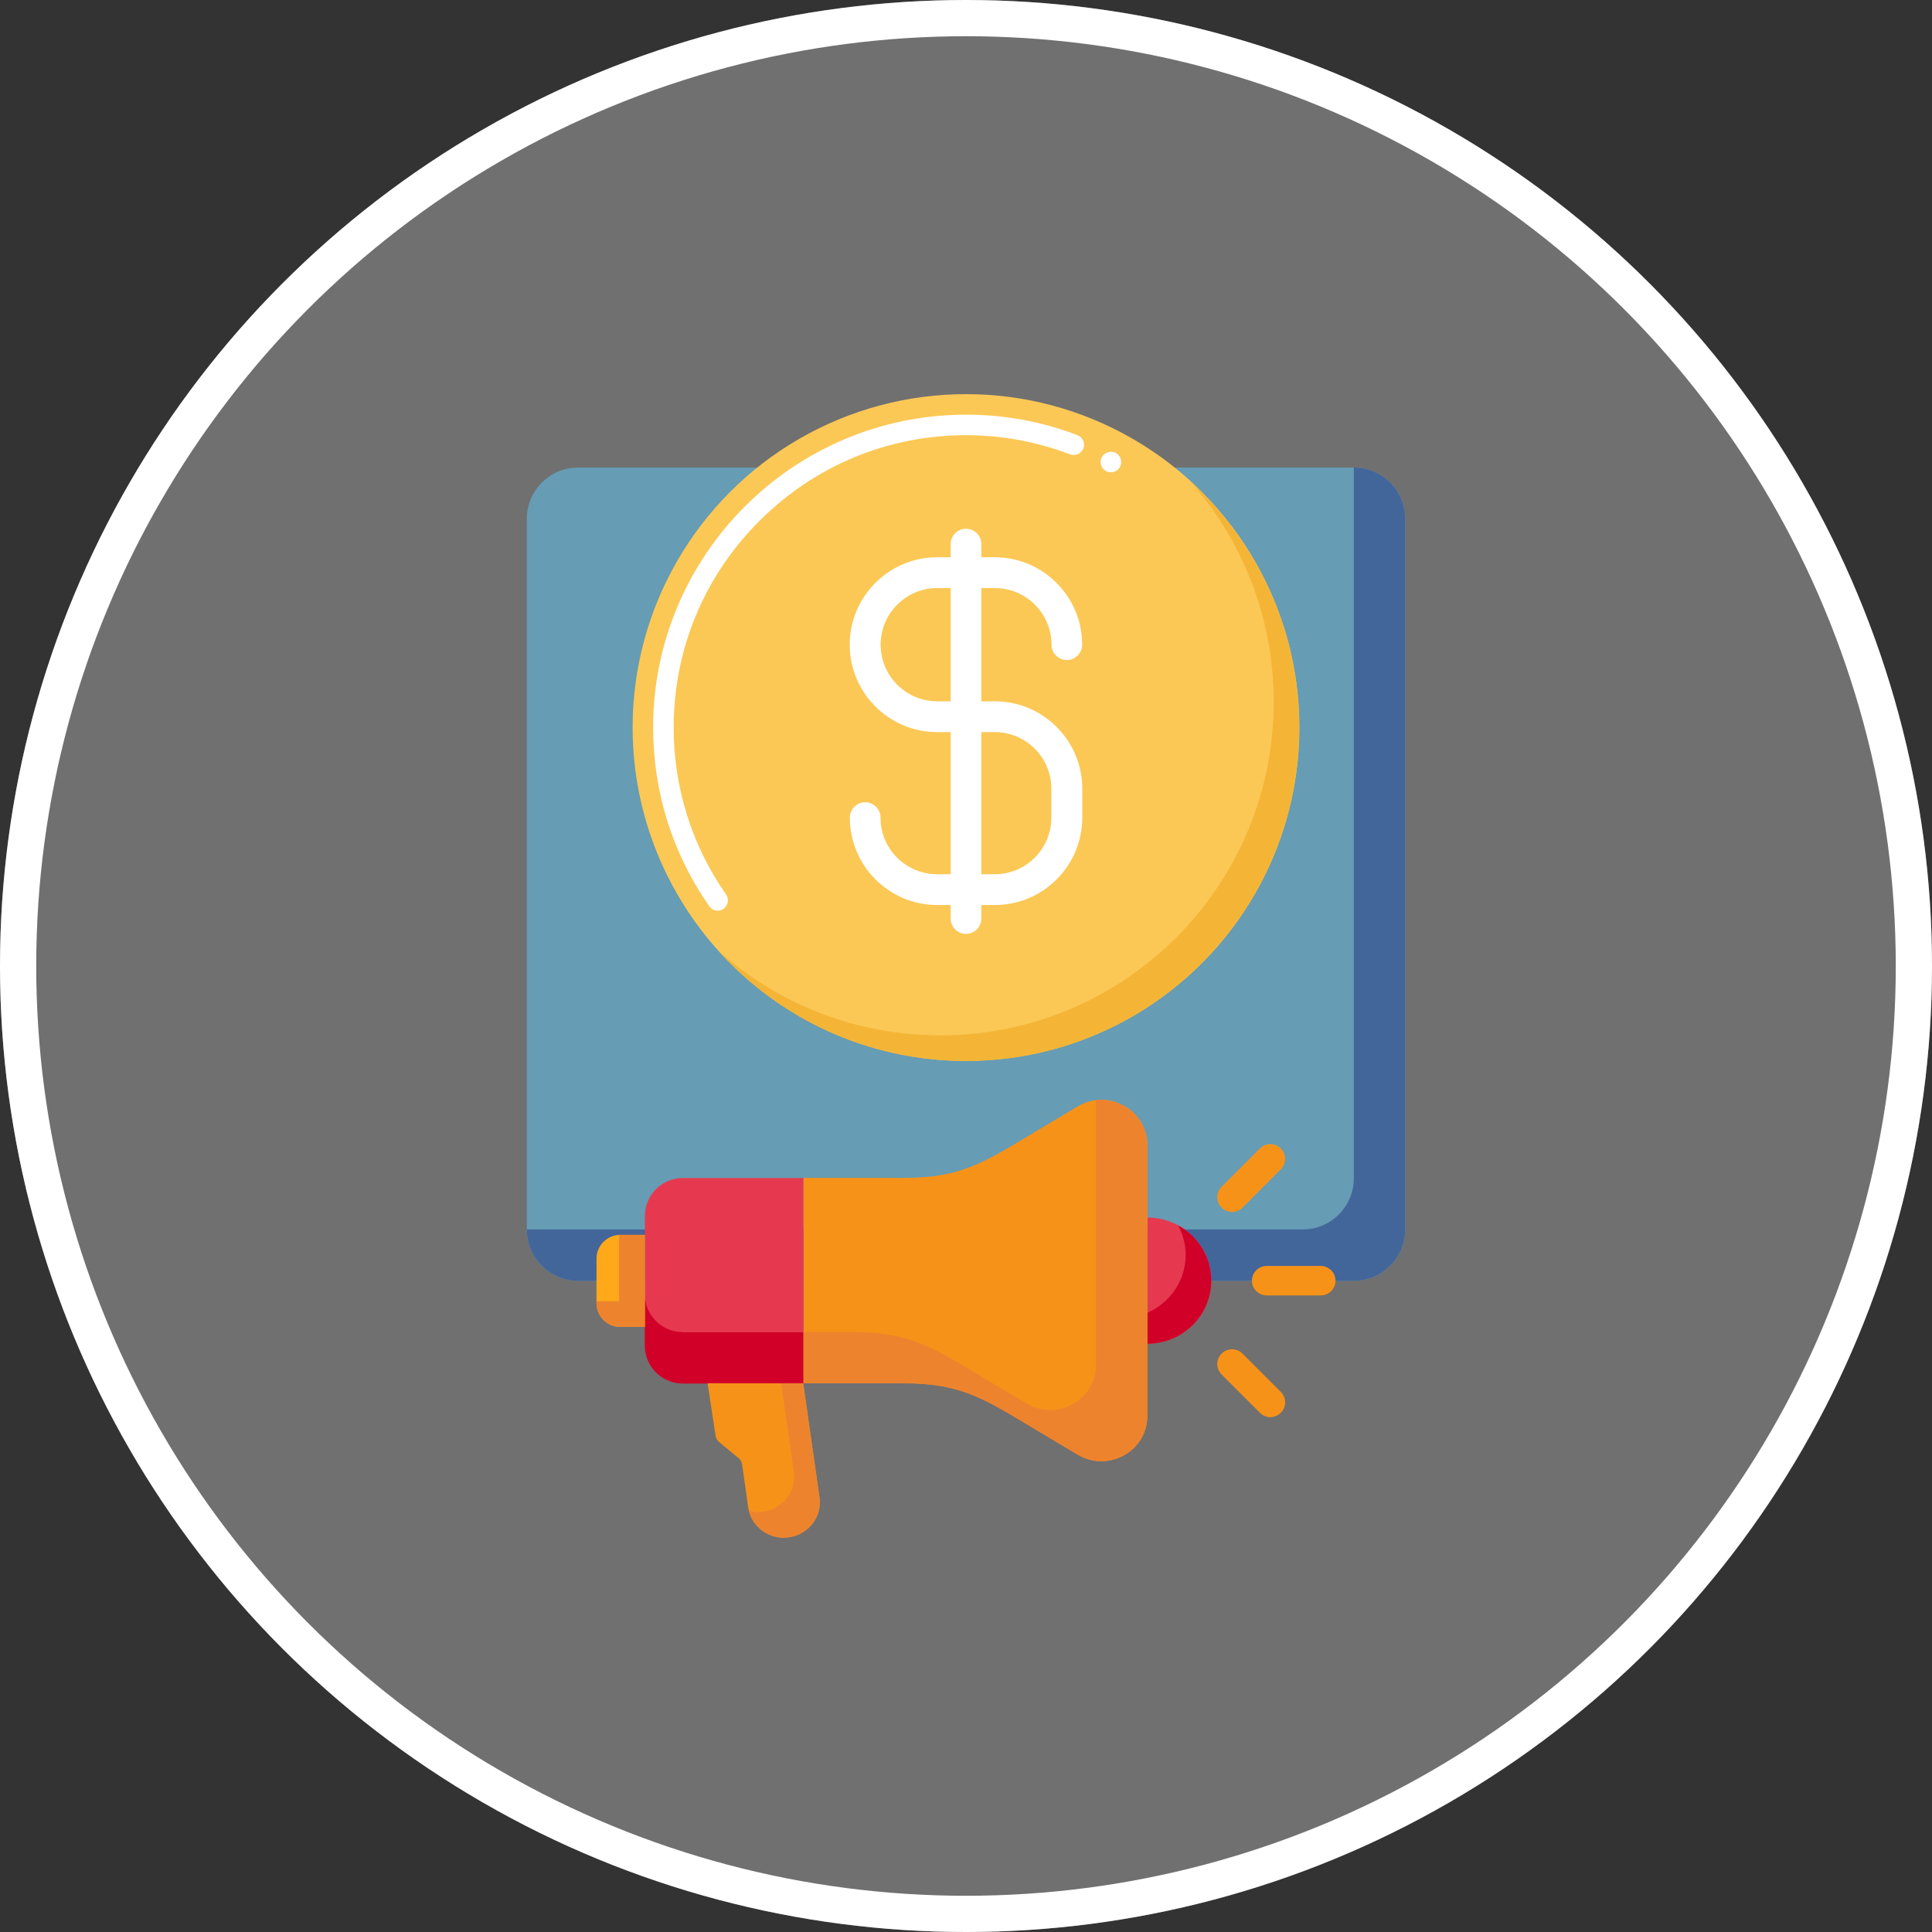
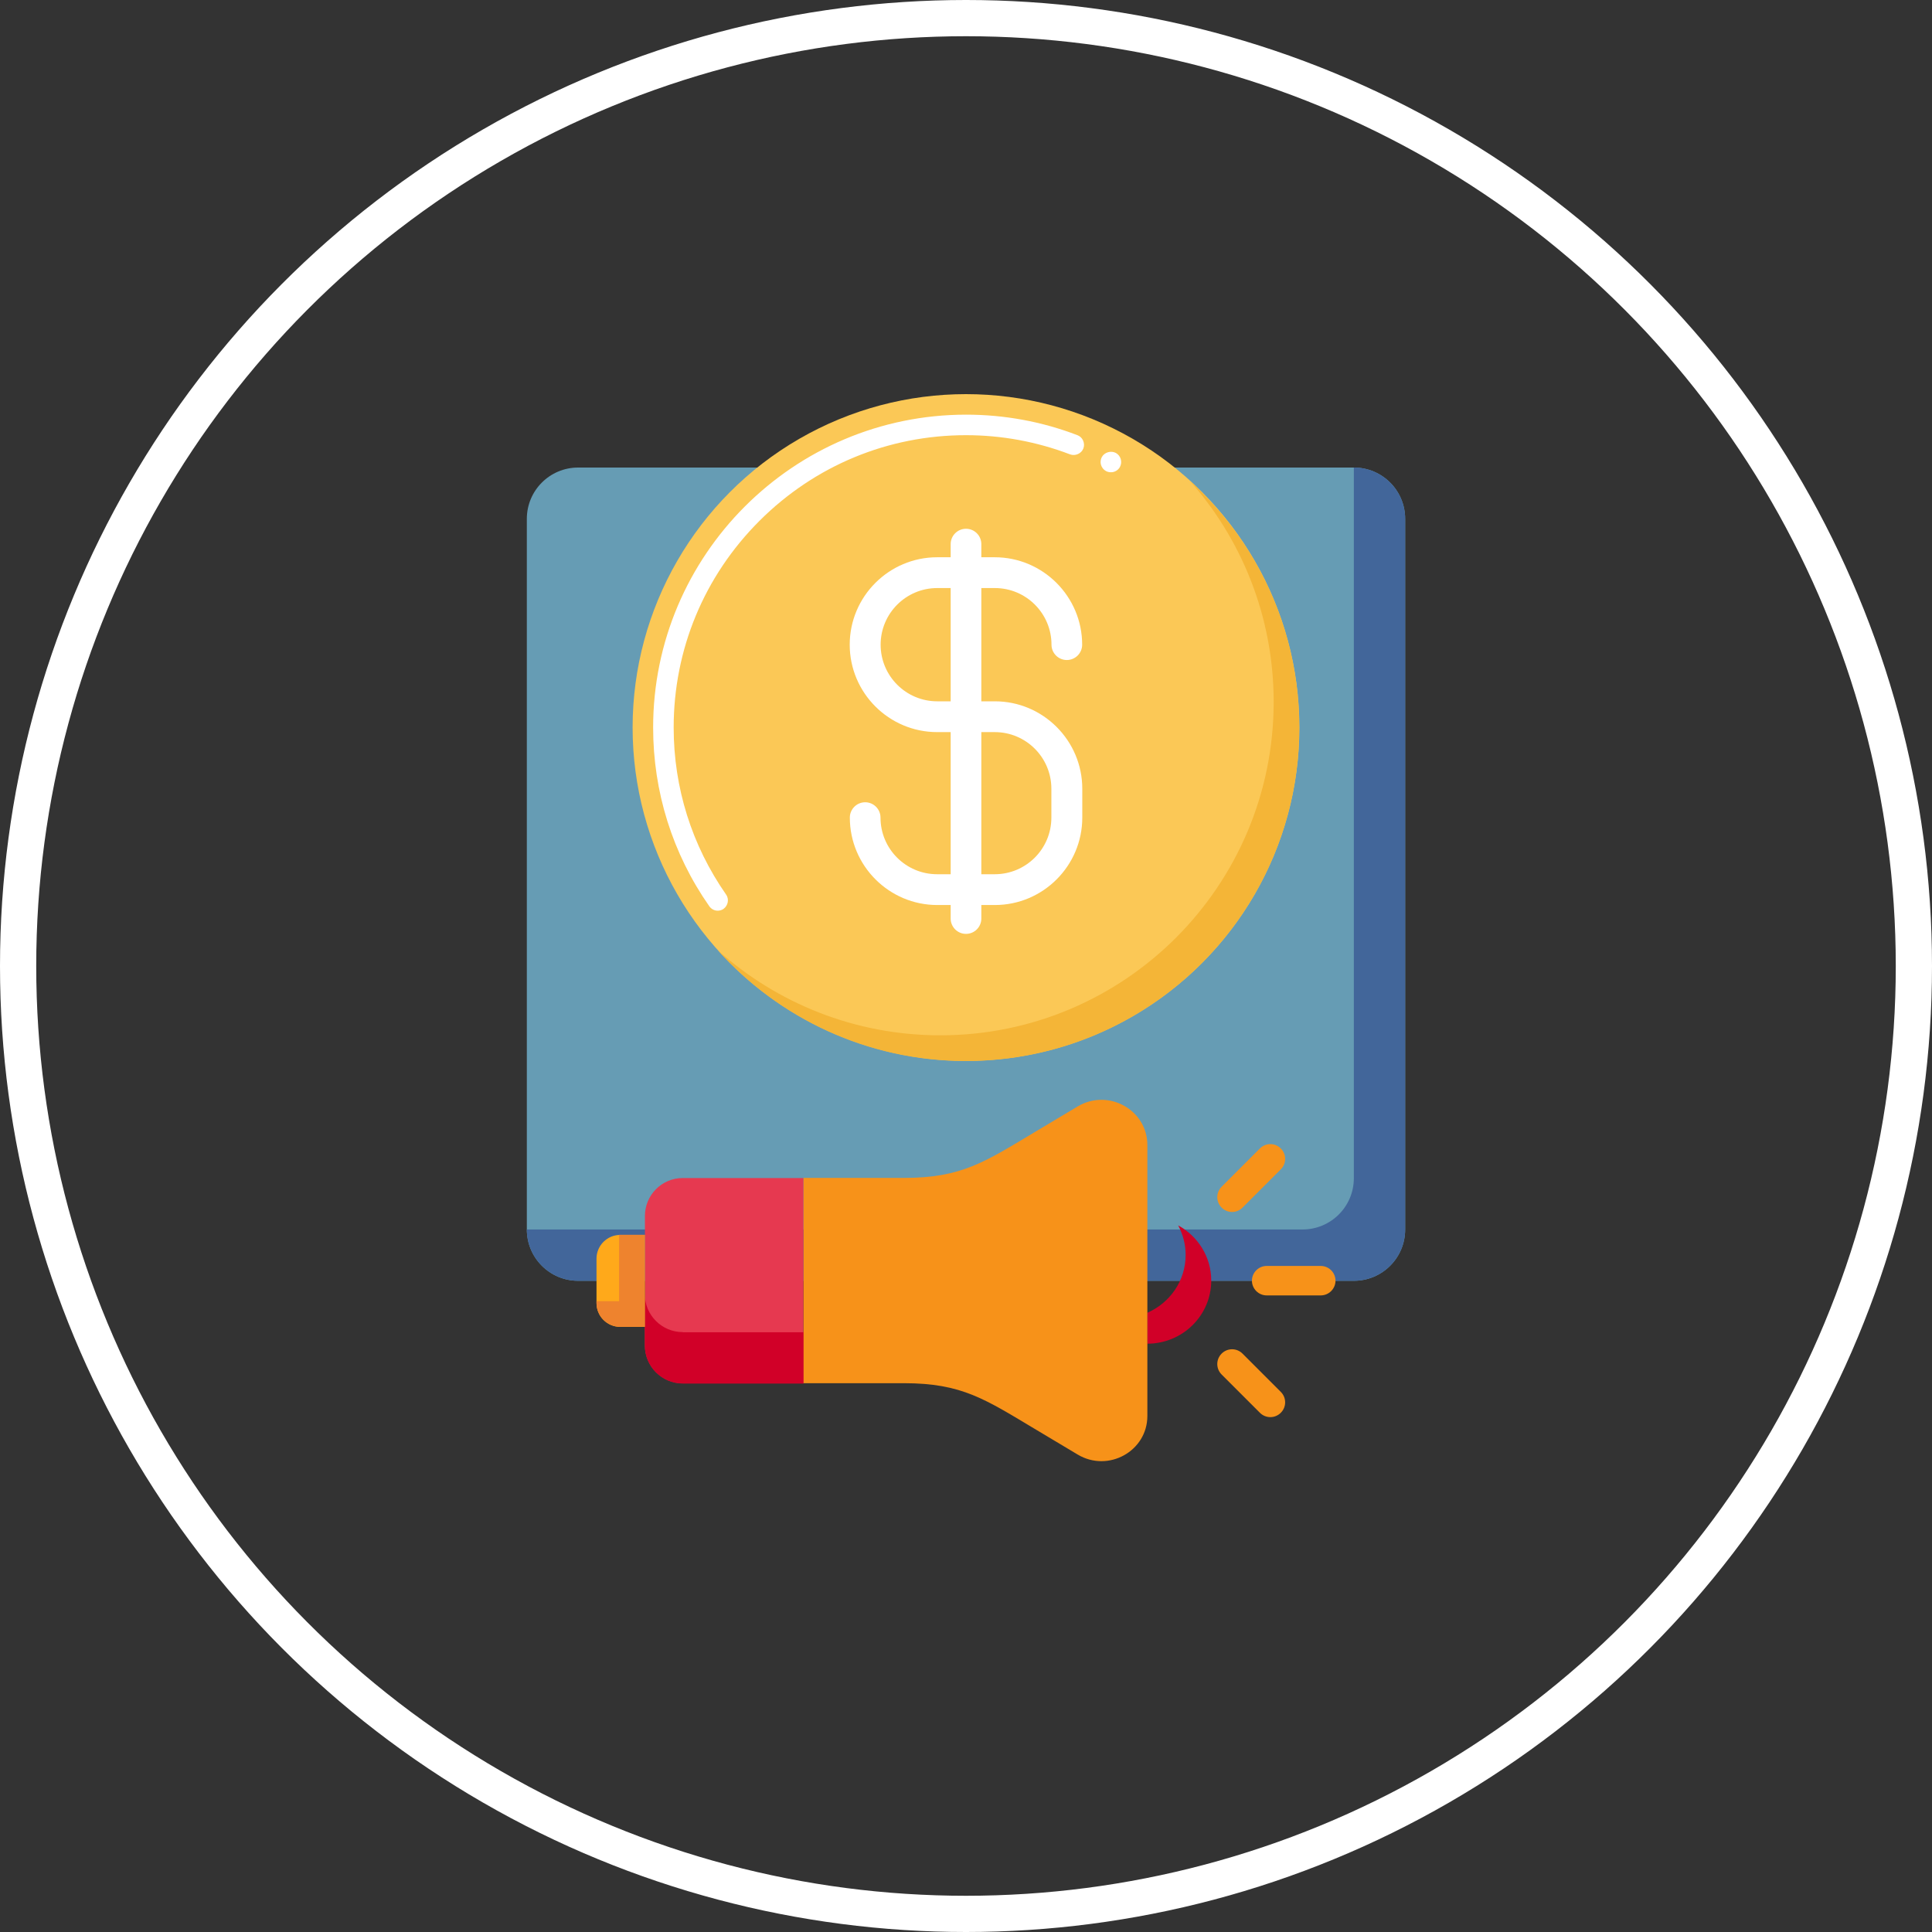
<svg xmlns="http://www.w3.org/2000/svg" id="Layer_2" data-name="Layer 2" viewBox="0 0 160 160">
  <rect x="0" y="0" width="160" height="160" fill="#333333" stroke="none" />
  <defs>
    <style> .cls-1, .cls-2, .cls-3, .cls-4, .cls-5, .cls-6, .cls-7, .cls-8, .cls-9, .cls-10, .cls-11, .cls-12 { stroke-width: 0px; } .cls-1, .cls-13 { fill: none; } .cls-2 { isolation: isolate; opacity: .3; } .cls-2, .cls-7 { fill: #fff; } .cls-13 { stroke: #fff; stroke-width: 3px; } .cls-3 { fill: #f4b537; } .cls-4 { fill: #42669a; } .cls-5 { fill: #d10028; } .cls-6 { fill: #ee832e; } .cls-8 { fill: #e63950; } .cls-9 { fill: #ffa91a; } .cls-10 { fill: #fbc856; } .cls-11 { fill: #f79219; } .cls-12 { fill: #669cb4; } </style>
  </defs>
  <g id="Layer_1-2" data-name="Layer 1">
    <g>
      <g>
-         <circle id="Ellipse_62" data-name="Ellipse 62" class="cls-2" cx="80" cy="80" r="80" />
        <g id="Ellipse_63" data-name="Ellipse 63">
          <circle class="cls-1" cx="80" cy="80" r="80" />
          <circle class="cls-13" cx="80" cy="80" r="78.5" />
        </g>
      </g>
      <g>
        <path class="cls-12" d="m112.12,106.07H47.88c-2.35,0-4.25-1.9-4.25-4.25v-58.85c0-2.35,1.9-4.25,4.25-4.25h64.24c2.35,0,4.25,1.9,4.25,4.25v58.85c0,2.35-1.9,4.25-4.25,4.25Z" />
        <path class="cls-4" d="m112.12,38.72v58.85c0,2.35-1.9,4.25-4.25,4.25H43.63c0,2.35,1.9,4.25,4.25,4.25h64.24c2.35,0,4.25-1.9,4.25-4.25v-58.85c0-2.35-1.9-4.25-4.25-4.25Z" />
        <circle class="cls-10" cx="80" cy="60.25" r="27.61" />
        <path class="cls-7" d="m59.44,75.42c-.28,0-.54-.14-.7-.37-3.05-4.36-4.65-9.48-4.65-14.8,0-14.28,11.62-25.9,25.91-25.91,3.18,0,6.28.57,9.23,1.7.21.08.38.24.47.45s.1.44.02.65c-.16.42-.67.65-1.1.49-2.75-1.05-5.66-1.59-8.62-1.59-6.45,0-12.53,2.52-17.11,7.1-4.58,4.58-7.1,10.65-7.1,17.11,0,4.98,1.5,9.76,4.34,13.83,0,0,0,0,0,0,.27.38.17.91-.21,1.19-.14.1-.31.15-.49.15h0Zm32.56-36.31c-.14,0-.28-.03-.41-.1-.2-.11-.34-.29-.41-.51-.06-.22-.04-.45.07-.65.22-.4.76-.55,1.16-.34.41.23.56.74.34,1.16-.15.27-.43.44-.74.44h0Z" />
        <path class="cls-3" d="m98.43,39.7c4.38,4.89,7.05,11.35,7.05,18.43,0,15.25-12.36,27.61-27.61,27.61-7.08,0-13.54-2.67-18.43-7.05,5.05,5.63,12.39,9.18,20.55,9.18,15.25,0,27.61-12.36,27.61-27.61,0-8.16-3.54-15.5-9.18-20.55h0Z" />
        <g>
          <path class="cls-7" d="m82.39,74.95h-4.77c-3.99,0-7.24-3.25-7.24-7.24,0-.7.57-1.27,1.27-1.27s1.27.57,1.27,1.27c0,2.59,2.1,4.69,4.69,4.69h4.77c2.59,0,4.69-2.1,4.69-4.69v-2.39c0-2.59-2.1-4.69-4.69-4.69h-4.77c-3.99,0-7.24-3.25-7.24-7.24s3.25-7.24,7.24-7.24h4.77c3.99,0,7.24,3.25,7.24,7.24,0,.7-.57,1.27-1.27,1.27s-1.27-.57-1.27-1.27c0-2.59-2.1-4.69-4.69-4.69h-4.77c-2.59,0-4.69,2.1-4.69,4.69s2.1,4.69,4.69,4.69h4.77c3.99,0,7.24,3.25,7.24,7.24v2.39c0,3.99-3.25,7.24-7.24,7.24Z" />
          <path class="cls-7" d="m80,77.34c-.7,0-1.27-.57-1.27-1.27v-31.01c0-.7.57-1.27,1.27-1.27s1.27.57,1.27,1.27v31.01c0,.7-.57,1.27-1.27,1.27Z" />
        </g>
        <g>
          <g>
            <path class="cls-8" d="m66.55,114.56h-10c-1.73,0-3.14-1.4-3.14-3.14v-10.72c0-1.73,1.4-3.14,3.13-3.14h10s0,17,0,17Z" />
            <path class="cls-5" d="m56.54,110.32c-1.73,0-3.14-1.41-3.14-3.14v-6.57s0,.07,0,.11v10.72c0,1.73,1.41,3.14,3.15,3.14h10s0-4.25,0-4.25h-10Z" />
            <path class="cls-9" d="m53.4,109.89h-2.03c-1.09,0-1.97-.88-1.97-1.97v-3.68c0-1.09.88-1.97,1.97-1.97h2.03s0,7.63,0,7.63Z" />
            <path class="cls-6" d="m53.4,102.26h-2.03s-.07,0-.1,0v5.5s-1.87,0-1.87,0v.15c0,1.09.88,1.97,1.97,1.97h2.03s0-7.63,0-7.63Z" />
-             <path class="cls-8" d="m95.01,100.83c2.93,0,5.3,2.34,5.31,5.22s-2.37,5.22-5.3,5.23v-10.45Z" />
            <path class="cls-5" d="m97.57,101.48c.39.73.62,1.56.62,2.45,0,2.14-1.31,3.98-3.18,4.79v2.56c2.93,0,5.3-2.34,5.3-5.23,0-1.97-1.11-3.68-2.74-4.57h0Z" />
            <path class="cls-11" d="m95.02,117.26c0,2.92-3.24,4.71-5.77,3.2l-3.38-2.02c-4.29-2.56-6.18-3.89-11.02-3.89h-8.3s0-17,0-17h8.3c4.84,0,6.73-1.34,11.02-3.9l3.38-2.02c2.53-1.51,5.77.28,5.77,3.2v22.43Z" />
-             <path class="cls-6" d="m95.01,94.84c0-2.35-2.11-3.97-4.25-3.72v21.9c.01,2.92-3.22,4.71-5.76,3.2l-3.38-2.02c-4.29-2.56-6.18-3.89-11.02-3.89h-4.06s0,4.25,0,4.25h8.3c4.84,0,6.73,1.33,11.02,3.89l3.38,2.02c2.53,1.51,5.77-.29,5.77-3.2v-22.42Z" />
-             <path class="cls-11" d="m64.91,127.35c-1.49,0-2.74-1.08-2.95-2.53l-.5-3.53c-.03-.22-.14-.42-.31-.55l-1.58-1.3c-.17-.14-.28-.33-.31-.55l-.66-4.33h7.92s1.35,9.44,1.35,9.44c.25,1.77-1.14,3.34-2.95,3.34h0Z" />
-             <path class="cls-6" d="m67.86,124.01l-1.35-9.45h-1.82s1.05,7.32,1.05,7.32c.25,1.77-1.14,3.34-2.95,3.34-.26,0-.52-.03-.77-.1.33,1.29,1.51,2.22,2.89,2.22,1.81,0,3.2-1.58,2.95-3.34h0Z" />
          </g>
          <g>
            <path class="cls-11" d="m109.38,107.28h-4.48c-.67,0-1.22-.55-1.22-1.22s.55-1.22,1.22-1.22h4.48c.67,0,1.22.55,1.22,1.22,0,.67-.55,1.22-1.22,1.22Z" />
            <path class="cls-11" d="m106.07,96.84l-3.17,3.17c-.48.48-1.25.48-1.73,0-.48-.48-.48-1.25,0-1.73l3.17-3.17c.48-.48,1.25-.48,1.73,0,.48.48.48,1.25,0,1.73Z" />
            <path class="cls-11" d="m104.34,117l-3.17-3.17c-.48-.48-.48-1.25,0-1.73s1.25-.48,1.73,0l3.17,3.17c.48.48.48,1.25,0,1.73s-1.25.48-1.73,0Z" />
          </g>
        </g>
      </g>
    </g>
  </g>
</svg>